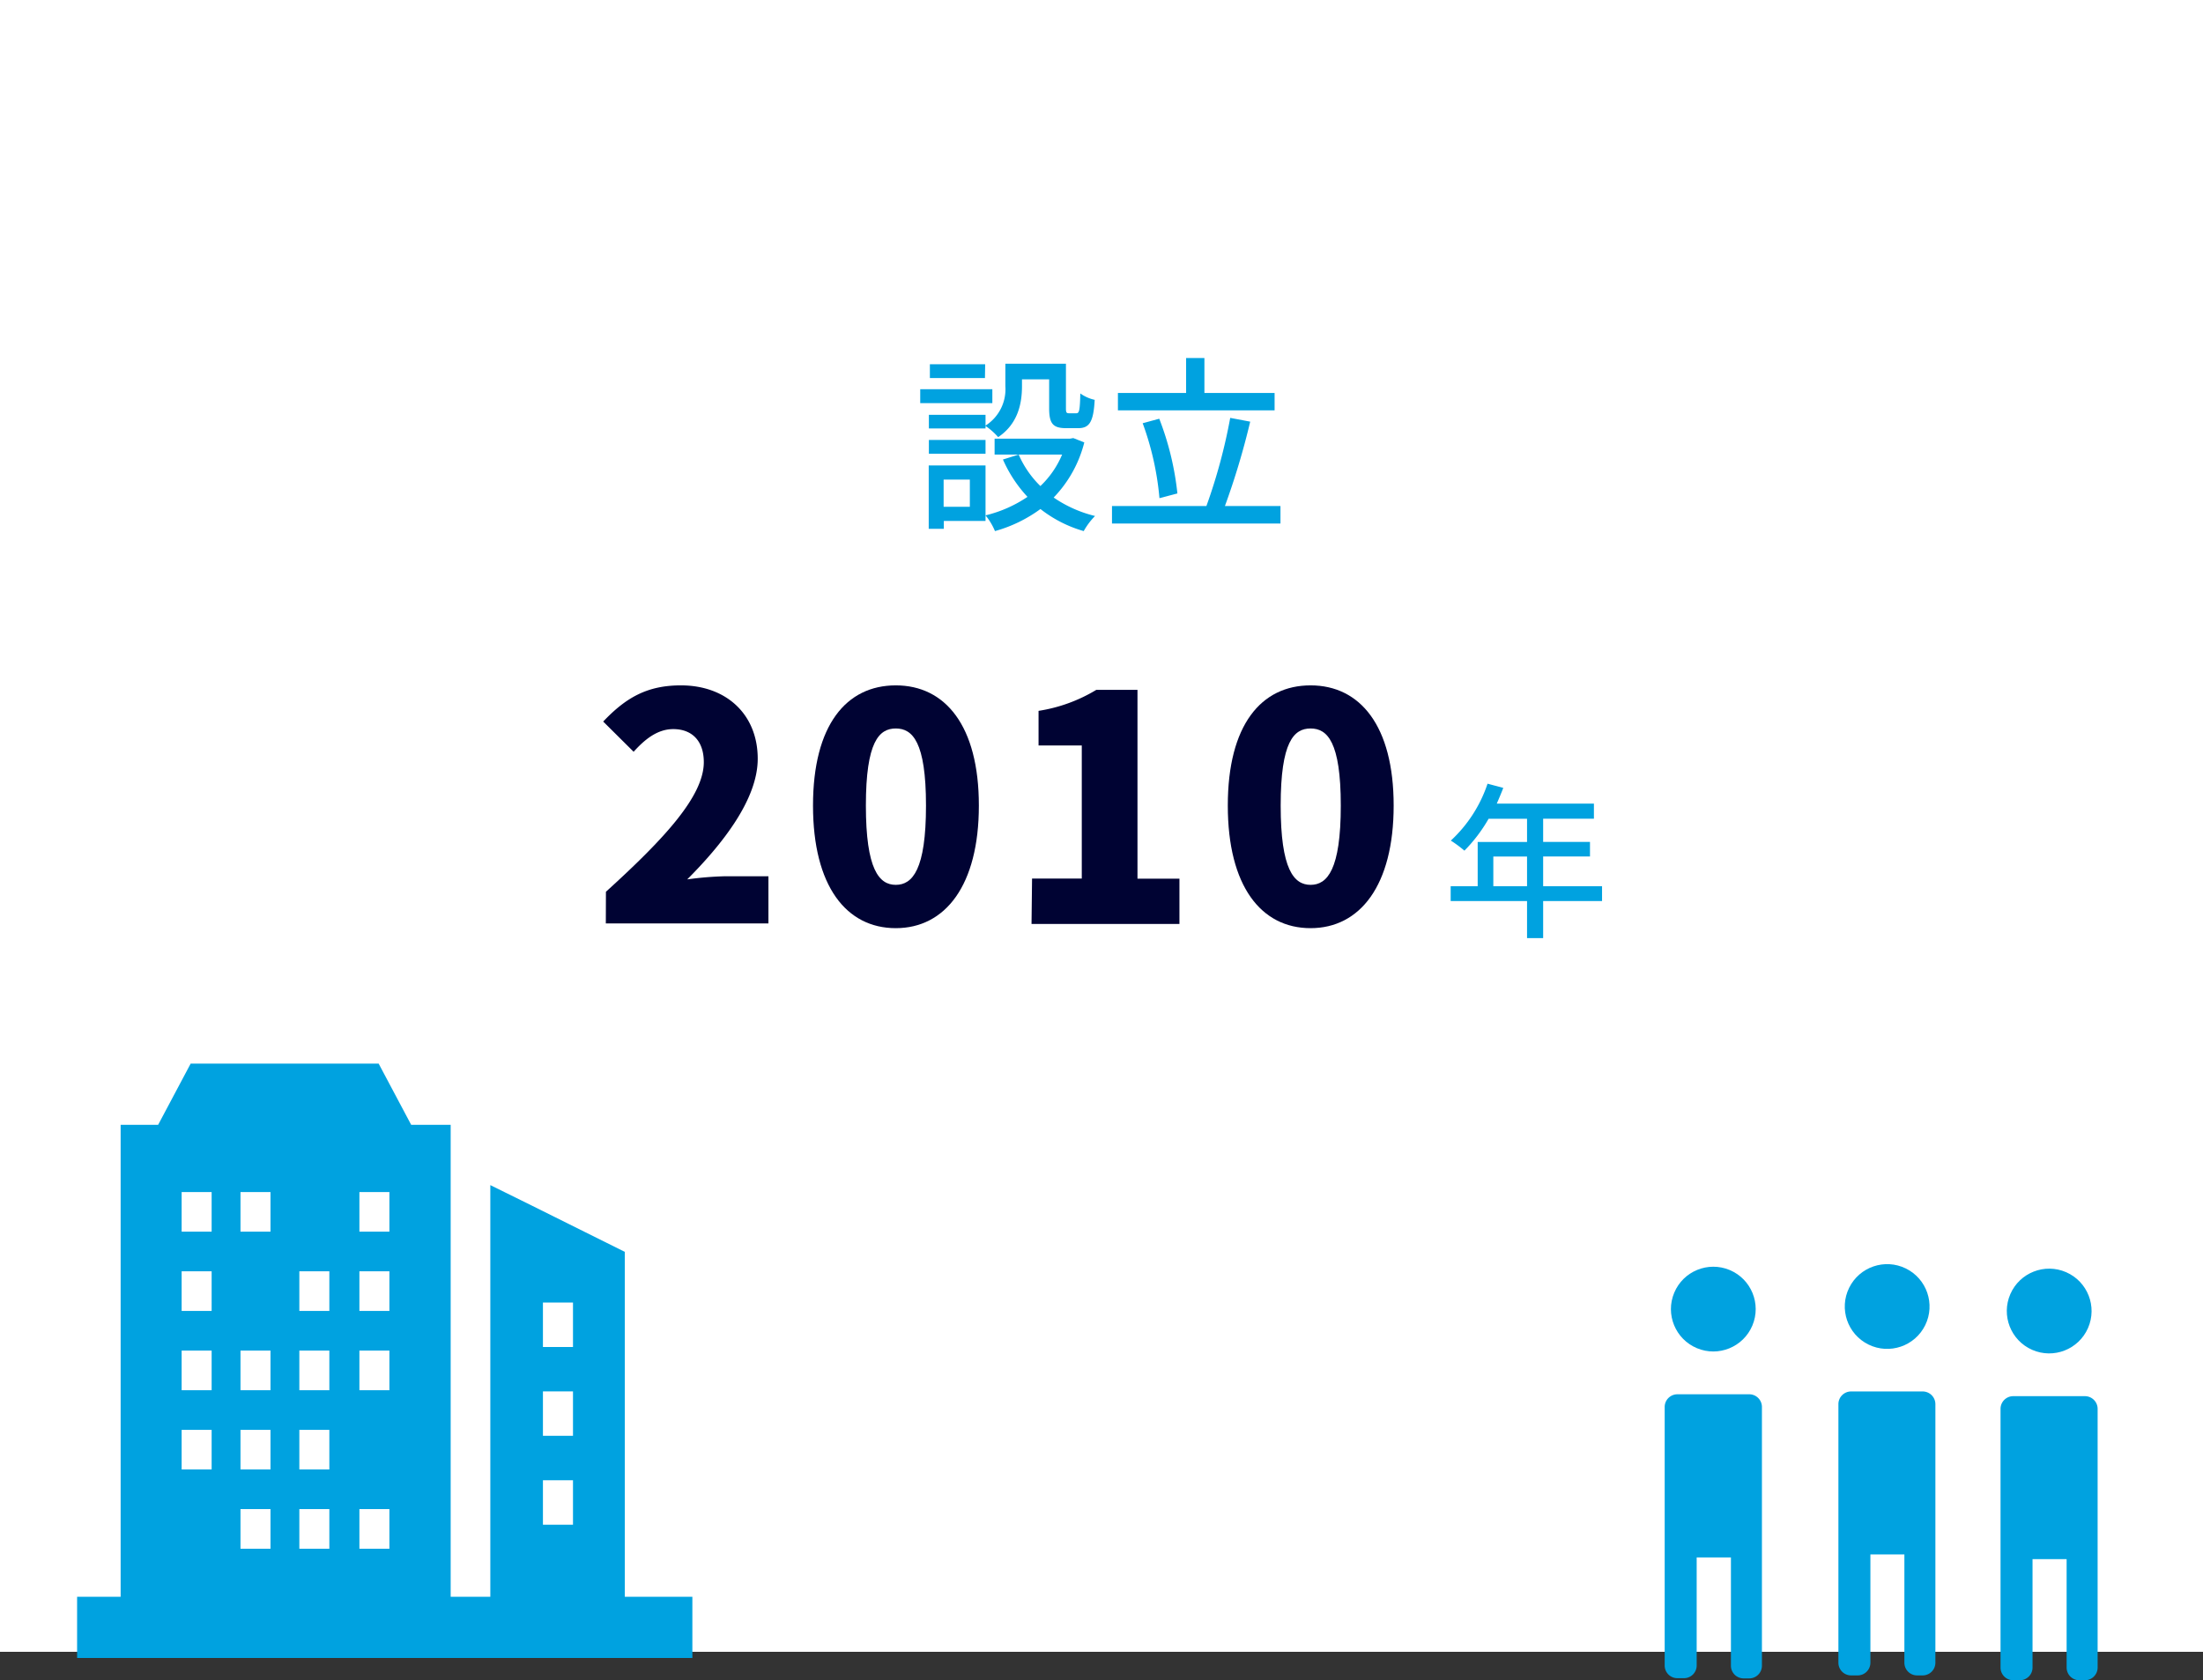
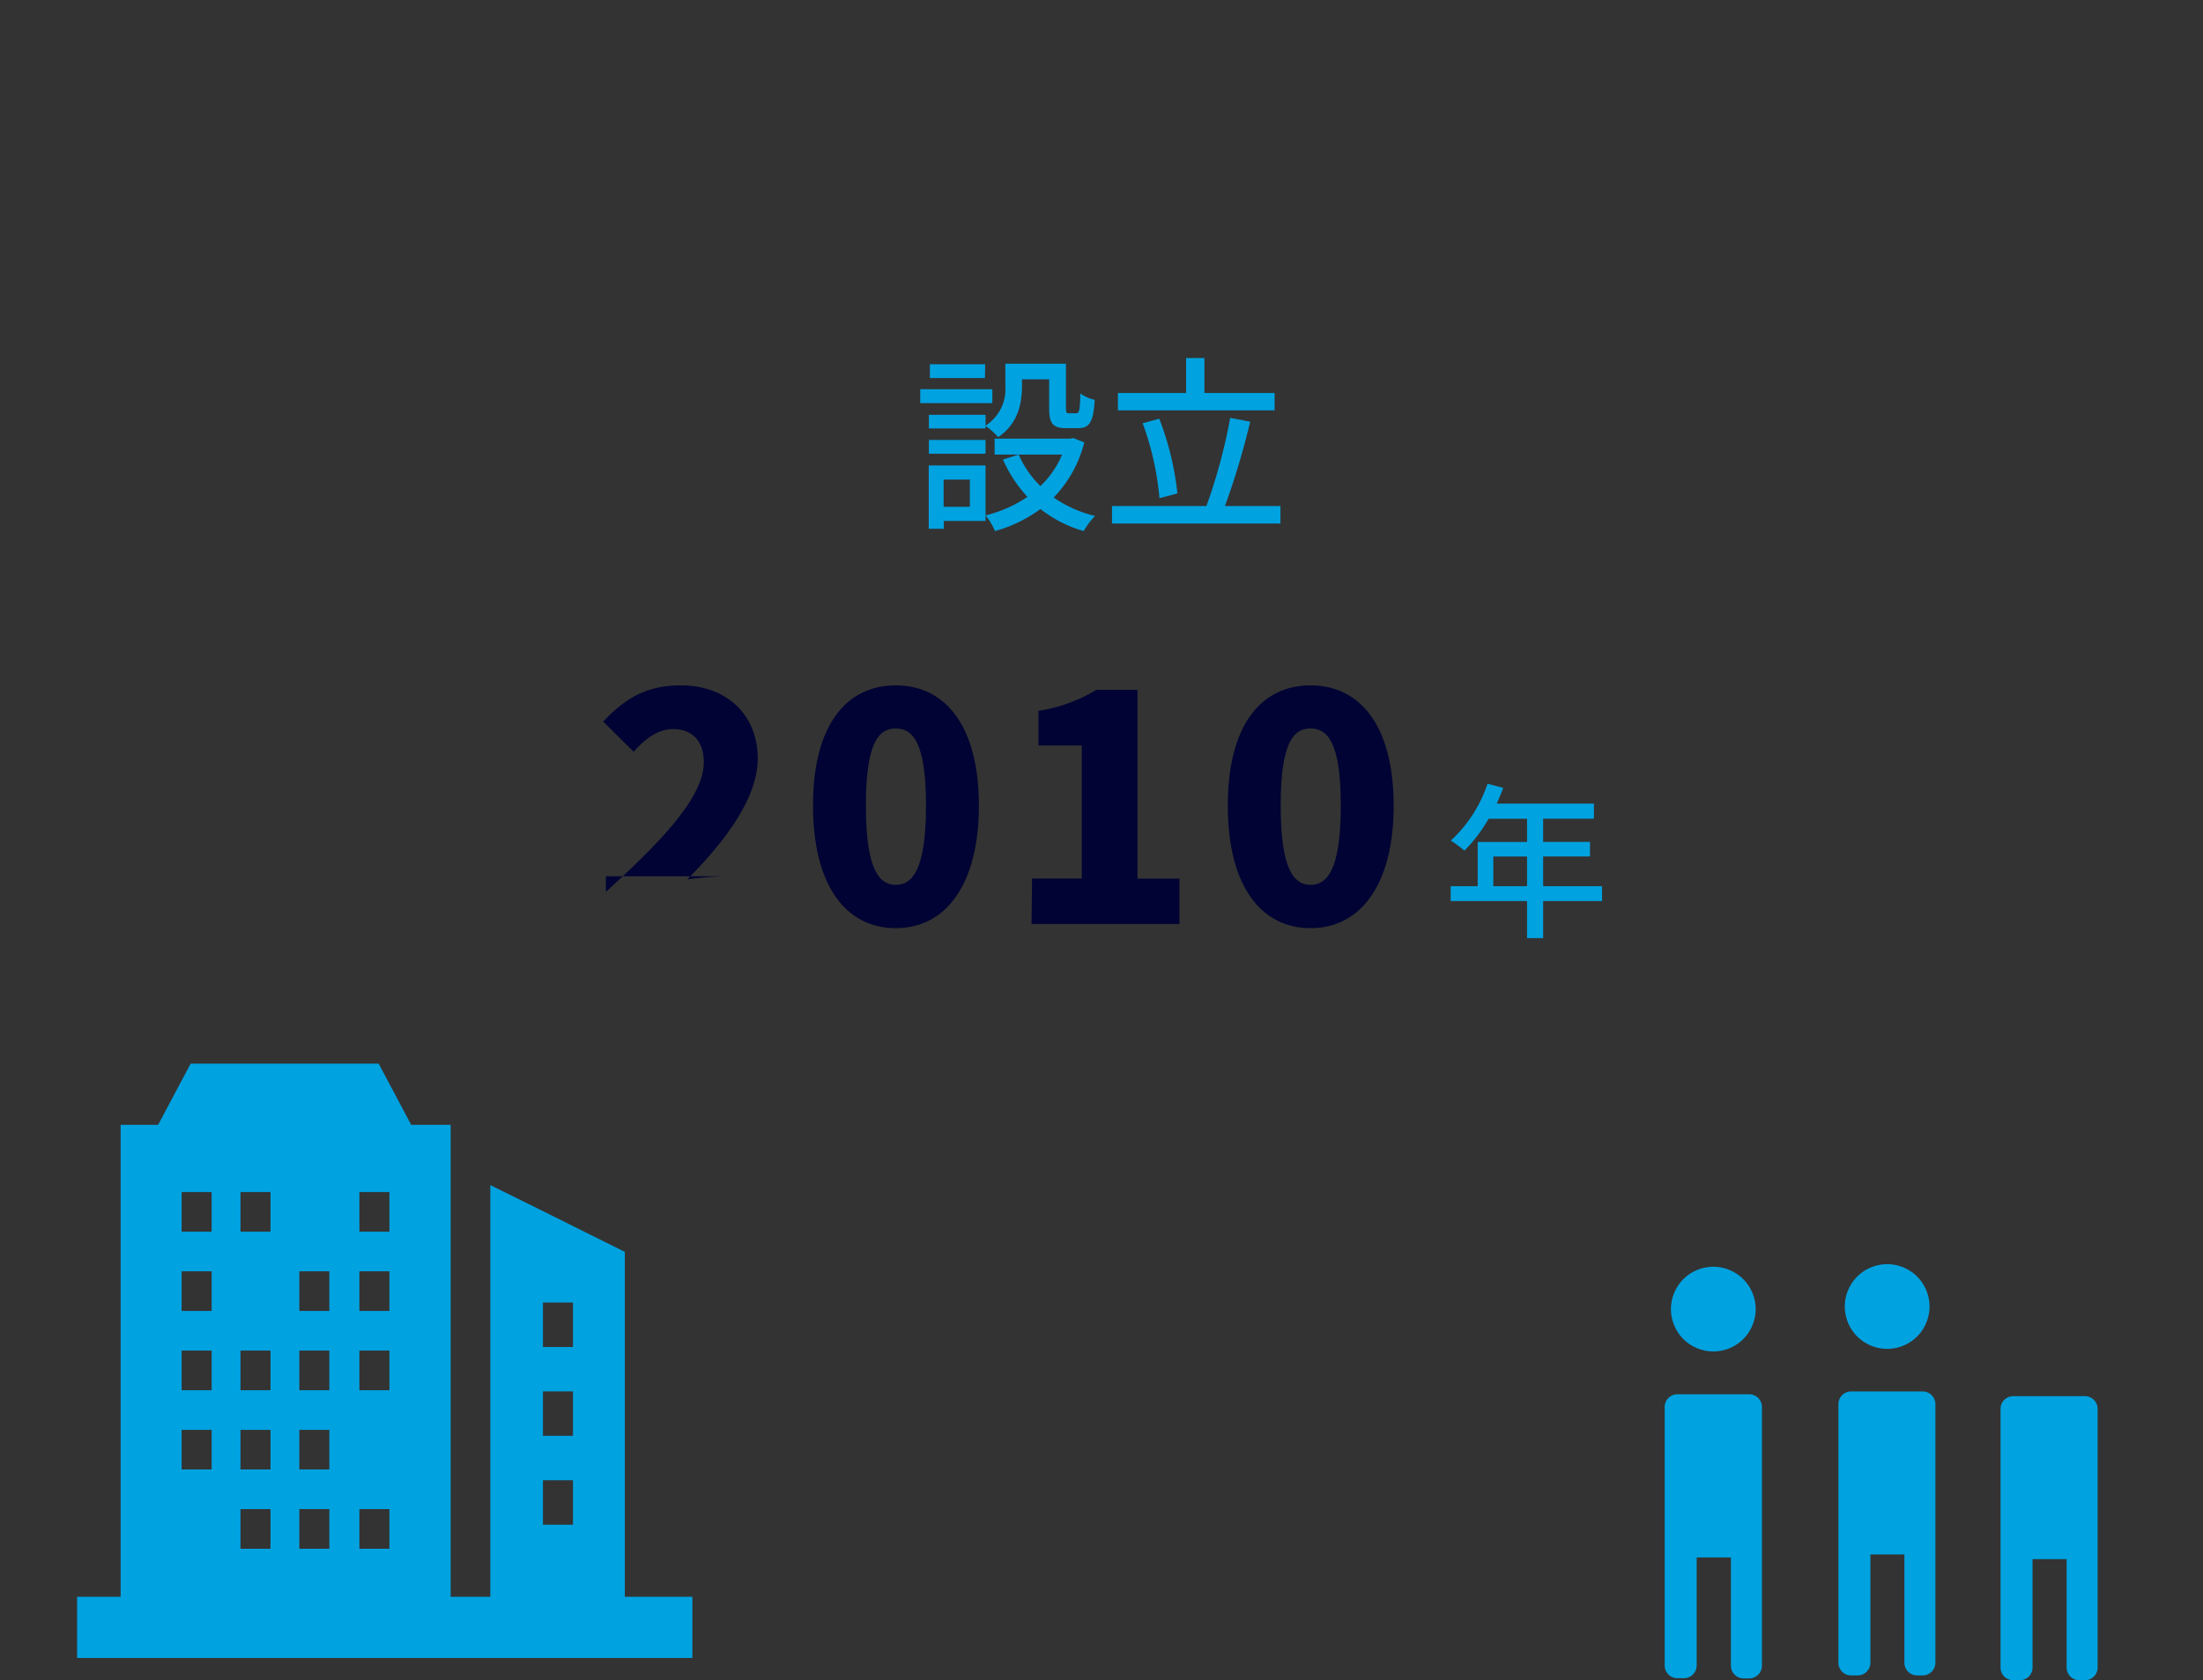
<svg xmlns="http://www.w3.org/2000/svg" id="設立" width="420" height="320.39" viewBox="0 0 420 320.39">
  <rect x="0" y="0" width="420" height="320.39" fill="#333333" stroke="none" />
  <defs>
    <style>
      .cls-2{fill:#00a2e0}.cls-3{fill:#000333}
    </style>
  </defs>
  <title>
    date2
  </title>
-   <rect id="背景" width="420" height="315" fill="#fff" />
  <path class="cls-2" d="M305.43 171.83H294.2v7.07h-3.07v-7.07h-14.56V169h5.15v-8.44h9.41v-4.42h-7.33a29.27 29.27 0 01-4.61 6.08 23.2 23.2 0 00-2.59-1.92 26 26 0 007-10.85l3 .8c-.38 1-.83 2.05-1.24 3h18.52v2.88h-9.68v4.42h8.93v2.78h-8.93V169h11.23zm-14.3-2.83v-5.66h-6.43V169z" />
-   <path class="cls-3" d="M115.52 170.06c11.16-10.14 18.66-18.24 18.66-24.72 0-4.08-2.28-6.3-5.82-6.3-3.06 0-5.46 2-7.56 4.32l-5.8-5.76c4.38-4.62 8.46-6.9 14.82-6.9 8.64 0 14.64 5.52 14.64 14 0 7.68-6.6 16.14-13.44 23a63.36 63.36 0 017.26-.6h8.22v9h-31z" />
+   <path class="cls-3" d="M115.52 170.06c11.16-10.14 18.66-18.24 18.66-24.72 0-4.08-2.28-6.3-5.82-6.3-3.06 0-5.46 2-7.56 4.32l-5.8-5.76c4.38-4.62 8.46-6.9 14.82-6.9 8.64 0 14.64 5.52 14.64 14 0 7.68-6.6 16.14-13.44 23a63.36 63.36 0 017.26-.6h8.22h-31z" />
  <path class="cls-3" d="M155 153.62c0-15.36 6.36-22.92 15.78-22.92s15.84 7.68 15.84 22.92S180.2 177 170.78 177 155 169 155 153.62zm21.54 0c0-12.18-2.58-14.7-5.76-14.7s-5.7 2.52-5.7 14.7 2.52 15.12 5.7 15.12 5.76-2.88 5.76-15.12z" />
  <path class="cls-3" d="M196.76 167.54h9.48v-25.38H198v-6.6a30.12 30.12 0 0011-4h7.86v36h8v8.64h-28.2z" />
  <path class="cls-3" d="M234.08 153.62c0-15.36 6.36-22.92 15.78-22.92s15.84 7.68 15.84 22.92S259.28 177 249.86 177s-15.78-8-15.78-23.38zm21.54 0c0-12.18-2.58-14.7-5.76-14.7s-5.7 2.52-5.7 14.7 2.52 15.12 5.7 15.12 5.76-2.88 5.76-15.12z" />
  <path class="cls-2" d="M189.19 76.88h-13.75v-2.66h13.75zm-1.3 22.46h-7.95v1.51h-2.88V88.76h10.83zm0-18.18a8.21 8.21 0 003.78-7.52v-4.28h11.55v8.45c0 .83.08 1 .58 1h1.4c.54 0 .69-.47.76-3.78a7.53 7.53 0 002.74 1.22c-.22 4.28-1.05 5.4-3.14 5.4h-2.3c-2.48 0-3.24-.83-3.24-3.78v-5.53h-5.18v1.34c0 3.23-.76 7.16-4.54 9.68a12.79 12.79 0 00-2.41-2.13v.47h-10.8v-2.59h10.8zm-10.8 2.74h10.8v2.63h-10.8zm10.69-11.81h-10.5v-2.63h10.54zm-7.88 19.37v5.18h5v-5.18zm26.82-7.09a23.35 23.35 0 01-5.84 10.51 23.85 23.85 0 007.89 3.52 13.31 13.31 0 00-2.16 2.88 24.11 24.11 0 01-8.25-4.21 26.78 26.78 0 01-8.67 4.21 12 12 0 00-1.8-3 24.52 24.52 0 008-3.53 25.42 25.42 0 01-4.68-7.12l3-.94a19 19 0 004.14 6 17.73 17.73 0 004.14-6h-12.87v-3.04H204l.62-.11z" />
  <path class="cls-2" d="M244.12 96.5v3.34H212V96.5h18a105.6 105.6 0 004.54-16.81l3.81.72a143.93 143.93 0 01-4.82 16.09zM243 78.25h-29.87v-3.31h13v-6.66h3.49v6.66H243zM221.05 95a55.42 55.42 0 00-3.2-14.29l3.16-.86a55.21 55.21 0 013.46 14.25z" />
  <path class="cls-2" d="M132 304.5h-12.88v-65.77l-17.76-8.84-7.88-3.89v78.5h-7.56v-90h-7.53l-6.2-11.67H36.35l-6.2 11.67H23v90h-8.3v11.68H132zm-91.63-24.28h-5.74v-7.55h5.72v7.55zm0-15.11h-5.74v-7.56h5.72v7.56zm0-15.11h-5.74v-7.56h5.72V250zm0-15.12h-5.74v-7.55h5.72v7.55zm11.2 60.46h-5.72v-7.56h5.72zm0-15.12h-5.72v-7.55h5.72zm0-15.11h-5.72v-7.56h5.72zm0-30.23h-5.72v-7.55h5.72zm11.22 60.46h-5.72v-7.56h5.72zm0-15.12h-5.72v-7.55h5.72zm0-15.11h-5.72v-7.56h5.72zm0-15.11h-5.72v-7.56h5.72zm11.45 45.34h-5.72v-7.56h5.72zm0-30.23h-5.72v-7.56h5.72zm0-15.11h-5.72v-7.56h5.72zm0-15.12h-5.72v-7.55h5.72zm35 55.88h-5.73v-8.47h5.73zm0-16.95h-5.73v-8.47h5.73zm0-16.94h-5.73v-8.47h5.73z" />
  <circle class="cls-2" cx="326.65" cy="249.67" r="8.08" transform="translate(-29.96 454.27) rotate(-67.24)" />
  <path class="cls-2" d="M333.44 265.89h-13.65a2.42 2.42 0 00-2.42 2.42v49.3a2.42 2.42 0 002.42 2.42h1.26a2.42 2.42 0 002.42-2.42V297H330v20.65a2.42 2.42 0 002.42 2.42h1.07a2.42 2.42 0 002.42-2.42v-49.3a2.42 2.42 0 00-2.47-2.46z" />
  <circle class="cls-2" cx="359.77" cy="249.13" r="8.08" transform="translate(-22.29 462.5) rotate(-63.88)" />
  <path class="cls-2" d="M366.56 265.35h-13.65a2.42 2.42 0 00-2.42 2.42v49.3a2.42 2.42 0 002.42 2.43h1.25a2.43 2.43 0 002.43-2.43v-20.64h6.48v20.64a2.42 2.42 0 002.42 2.43h1.07a2.43 2.43 0 002.42-2.43v-49.3a2.43 2.43 0 00-2.42-2.42z" />
-   <circle class="cls-2" cx="390.68" cy="250.03" r="8.08" transform="translate(4.97 507.65) rotate(-66.36)" />
  <path class="cls-2" d="M397.47 266.25h-13.65a2.42 2.42 0 00-2.42 2.42V318a2.42 2.42 0 002.42 2.42h1.26a2.42 2.42 0 002.42-2.42v-20.67h6.5V318a2.42 2.42 0 002.42 2.42h1.07a2.42 2.42 0 002.42-2.42v-49.3a2.42 2.42 0 00-2.44-2.45z" />
</svg>